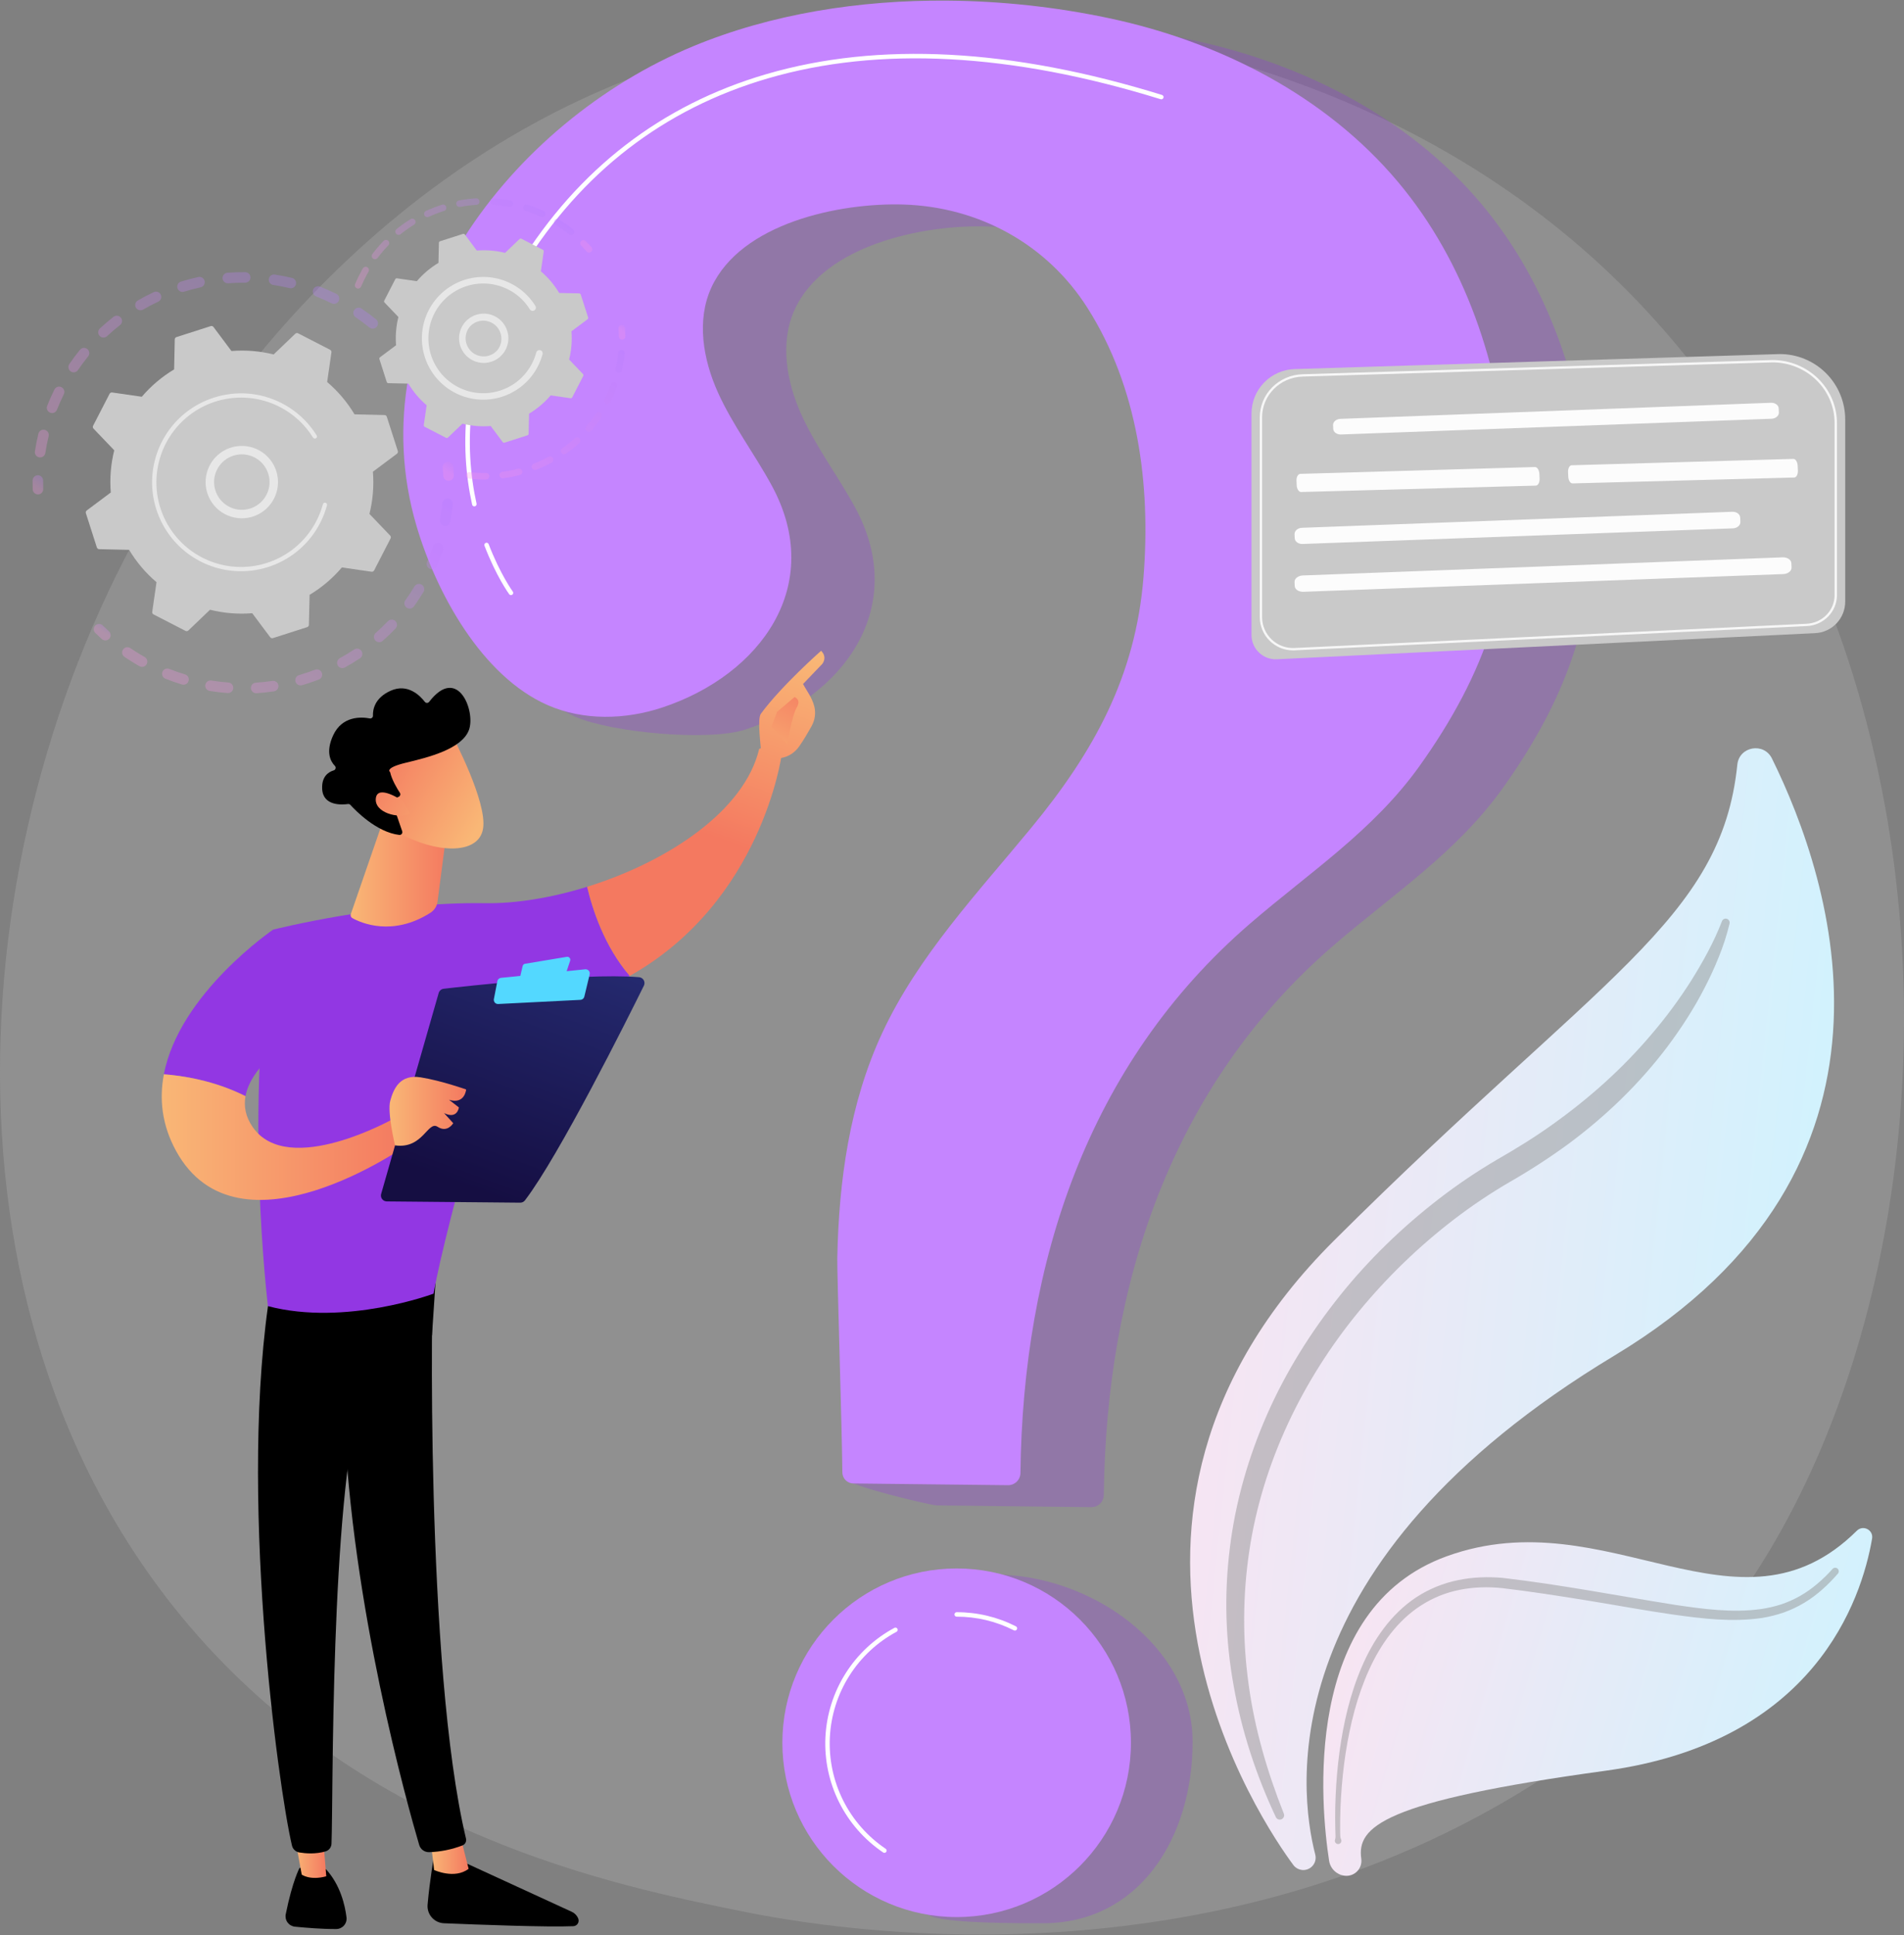
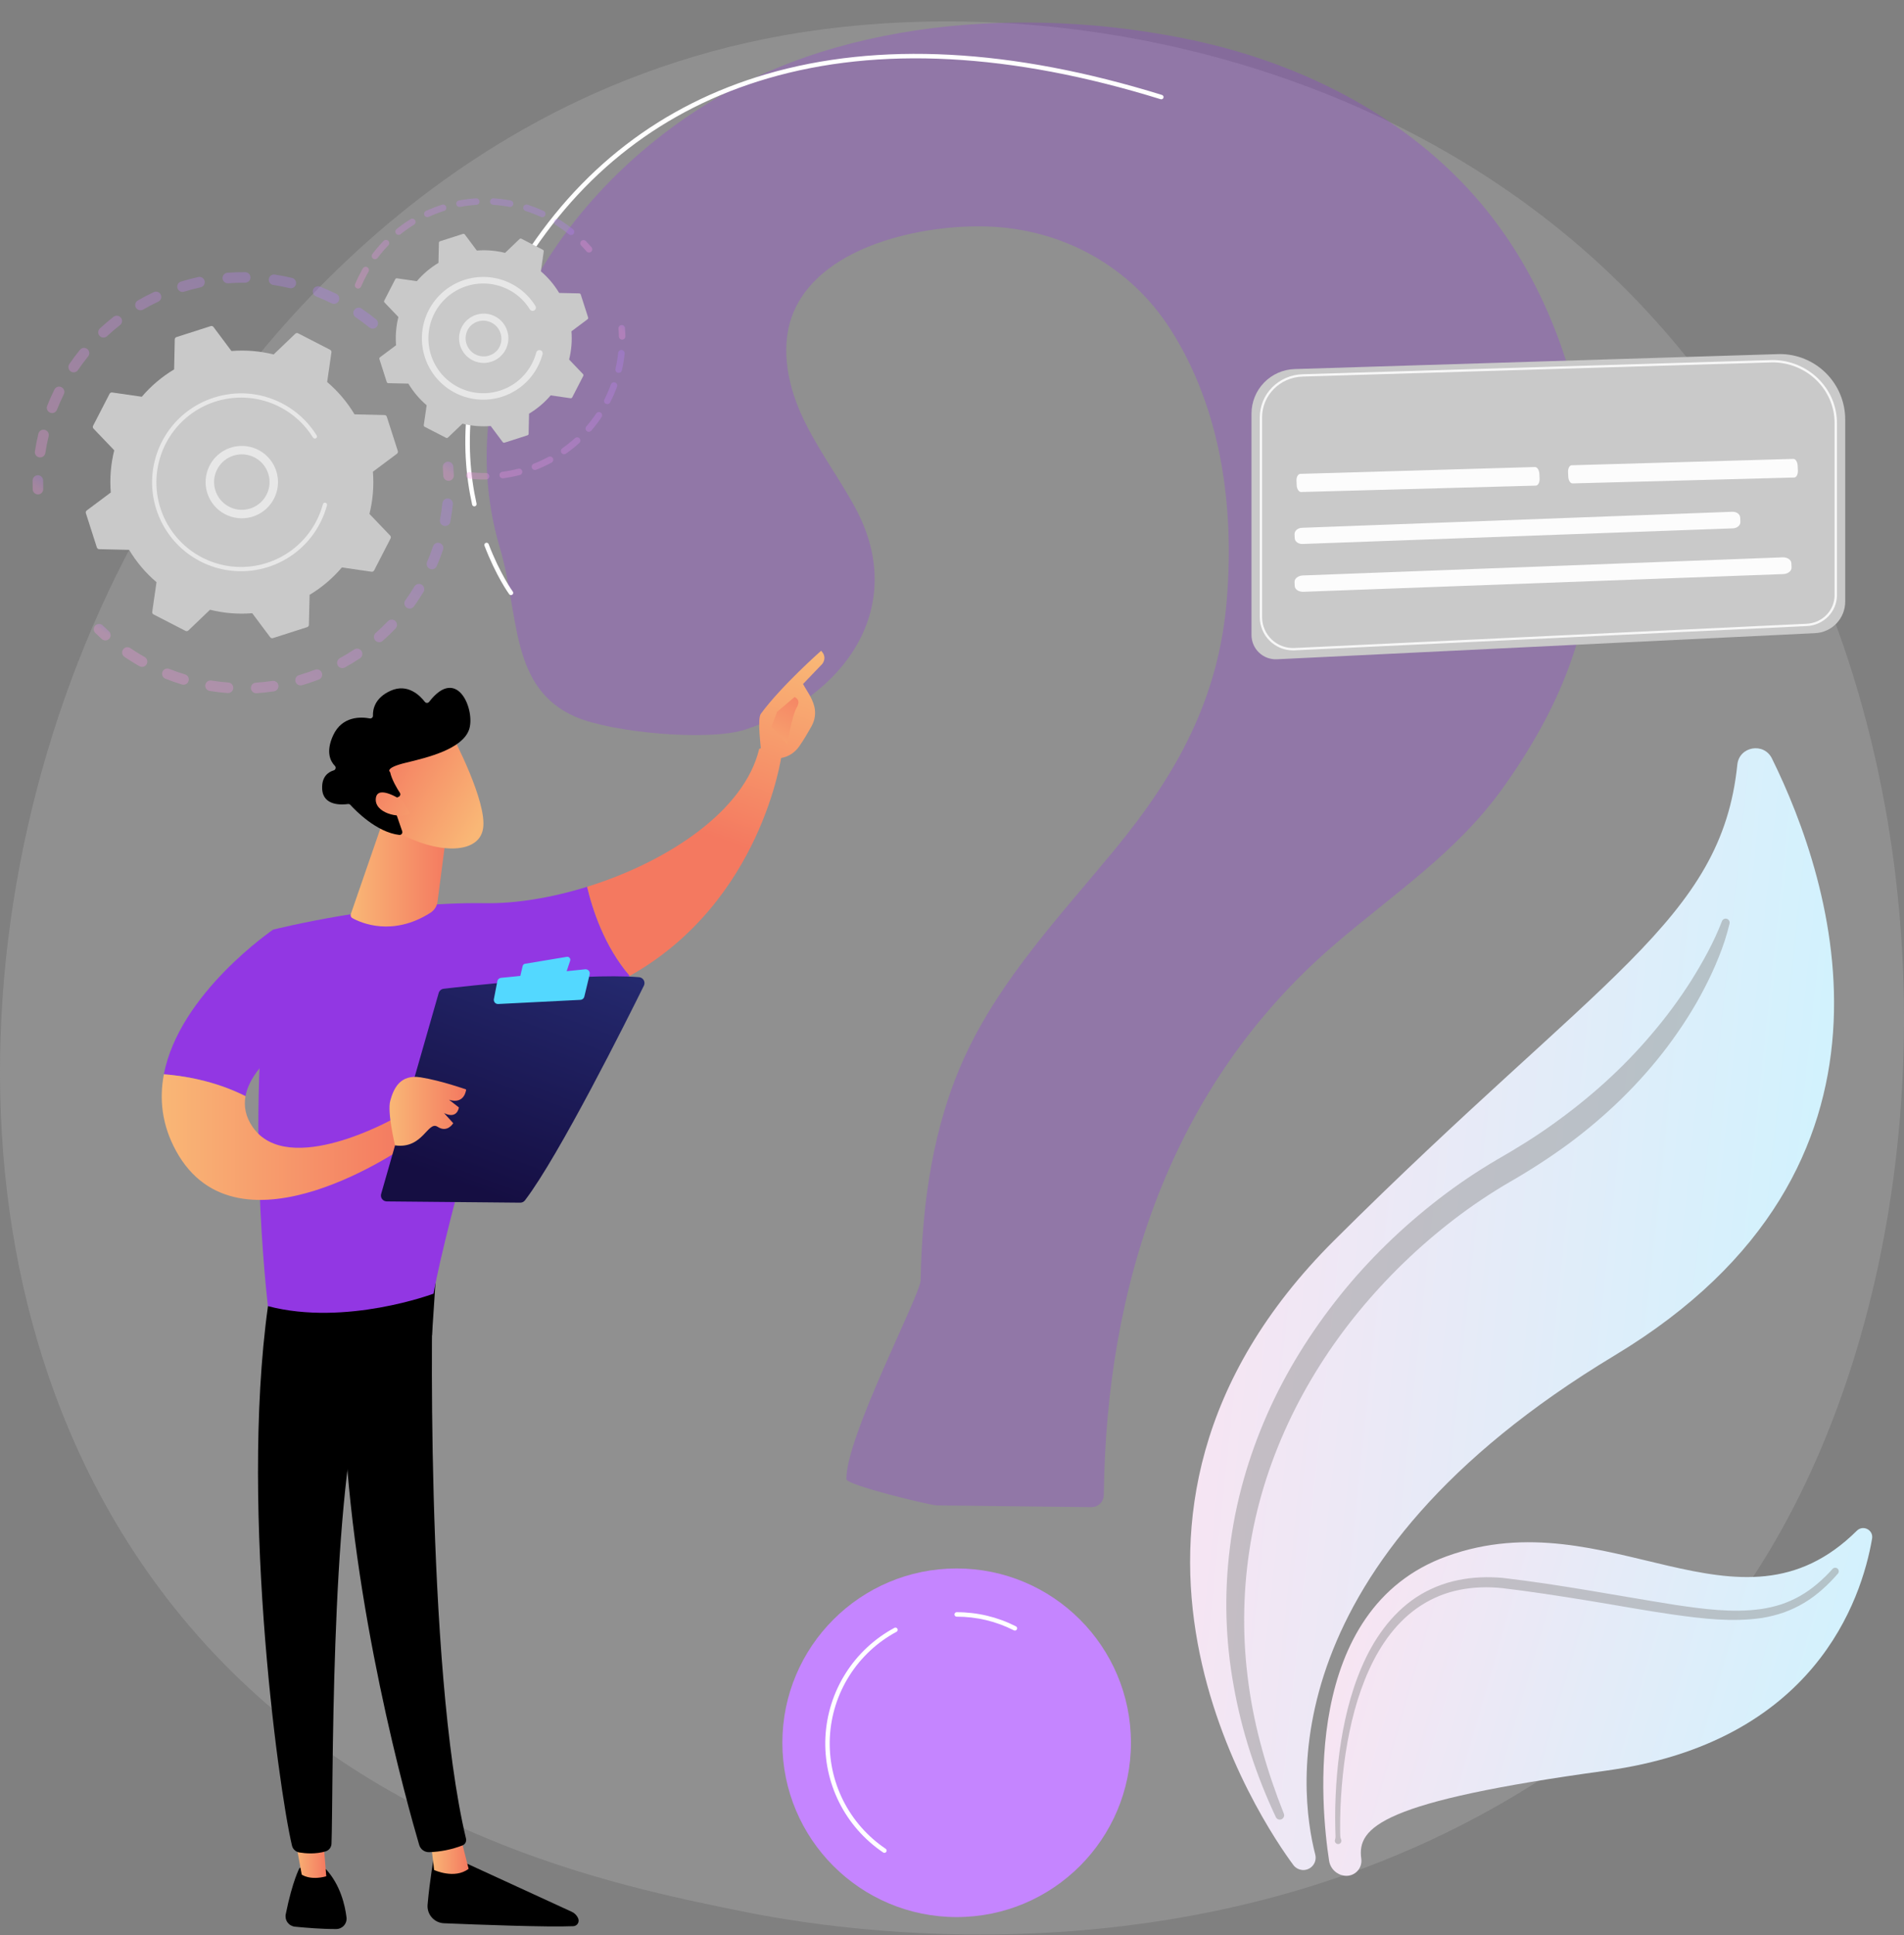
<svg xmlns="http://www.w3.org/2000/svg" width="312" height="317" viewBox="0 0 312 317" fill="none">
  <rect x="0" y="0" width="312" height="317" fill="#808080" stroke="none" />
  <g clip-path="url(#clip0_145_1206)">
    <path opacity="0.2" d="M275.835 272.83C269.429 279.573 263.367 283.923 258.578 287.359C202.278 327.747 135.66 315.974 121.505 313.099C100.602 308.853 60.186 300.647 30.964 266.293C-13.234 214.319 -6.351 132.436 27.935 78.387C34.207 68.505 67.336 13.625 134.669 4.824C175.421 -0.505 222.92 10.237 257.319 39.052C329.525 99.537 324.385 221.731 275.835 272.83Z" fill="#D2D2D2" />
    <path d="M213.291 306.325C213.023 306.289 212.766 306.201 212.533 306.064C212.301 305.928 212.098 305.746 211.936 305.53C207.184 299.126 172.63 249.018 218.616 203.215C262.27 159.734 282.058 150.806 284.689 125.259C284.996 122.276 289.03 121.559 290.357 124.249C300.277 144.354 315.73 191.255 264.589 222.045C208.174 256.007 212.796 293.234 215.525 303.814C215.609 304.136 215.612 304.473 215.535 304.797C215.457 305.12 215.301 305.42 215.08 305.669C214.859 305.918 214.58 306.108 214.268 306.224C213.956 306.339 213.62 306.377 213.291 306.332V306.325Z" fill="url(#paint0_linear_145_1206)" />
    <path d="M220.294 307.276C219.67 307.193 219.089 306.91 218.638 306.47C218.188 306.029 217.892 305.455 217.795 304.832C216.449 296.119 213.137 263.559 237.132 254.925C263.542 245.421 284.864 270.013 304.271 250.765C305.294 249.752 307.01 250.634 306.771 252.052C305.042 262.106 297.342 285.396 263.104 290.082C226.453 295.098 222.329 299.302 223.068 304.516C223.119 304.892 223.082 305.274 222.96 305.633C222.838 305.992 222.634 306.318 222.366 306.586C222.097 306.853 221.77 307.054 221.41 307.174C221.05 307.294 220.667 307.329 220.292 307.276H220.294Z" fill="url(#paint1_linear_145_1206)" />
    <path opacity="0.47" d="M283.413 151.307C282.967 153.162 282.381 154.98 281.659 156.746C280.956 158.507 280.163 160.232 279.282 161.911C277.548 165.288 275.467 168.482 273.189 171.525C268.602 177.596 263.053 182.929 256.936 187.451C253.872 189.683 250.689 191.747 247.399 193.632C244.258 195.461 241.235 197.487 238.348 199.695C232.561 204.126 227.3 209.206 222.671 214.835C213.435 226.066 206.88 239.621 204.721 254.052C203.634 261.285 203.593 268.637 204.599 275.882C205.579 283.151 207.651 290.268 210.383 297.13C210.446 297.301 210.441 297.49 210.369 297.657C210.297 297.825 210.164 297.958 209.997 298.031C209.83 298.103 209.641 298.109 209.47 298.048C209.298 297.986 209.157 297.861 209.075 297.698C205.88 290.916 203.492 283.707 202.171 276.262C200.8 268.788 200.583 261.148 201.528 253.608C202.446 246.057 204.577 238.659 207.644 231.696C210.712 224.734 214.787 218.223 219.535 212.287C224.284 206.351 229.789 201.026 235.811 196.38C238.829 194.054 241.99 191.921 245.275 189.992C248.498 188.143 251.558 186.263 254.522 184.124C260.439 179.9 265.906 175.021 270.61 169.454C272.985 166.684 275.16 163.746 277.117 160.665C279.048 157.58 280.852 154.326 282.15 150.962L282.168 150.917C282.225 150.761 282.341 150.633 282.491 150.559C282.64 150.486 282.812 150.472 282.972 150.521C283.131 150.571 283.265 150.679 283.347 150.824C283.429 150.97 283.452 151.141 283.411 151.303L283.413 151.307Z" fill="#8E8E8E" />
    <path opacity="0.47" d="M218.766 301.368C218.88 301.052 218.843 300.759 218.833 300.459L218.806 299.561L218.784 297.766C218.784 296.569 218.811 295.373 218.865 294.178C218.971 291.787 219.175 289.4 219.494 287.022C220.146 282.278 221.222 277.547 223.137 273.092C225.031 268.663 227.9 264.44 232.062 261.677C234.143 260.317 236.463 259.362 238.9 258.865C241.322 258.354 243.811 258.279 246.245 258.492C255.788 259.599 265.137 261.427 274.513 262.912C279.183 263.608 283.919 264.231 288.504 263.604C289.641 263.441 290.762 263.185 291.857 262.837C292.943 262.474 293.992 262.005 294.988 261.439C296.981 260.303 298.736 258.745 300.301 257.018L300.306 257.012C300.41 256.902 300.553 256.837 300.704 256.831C300.855 256.824 301.003 256.877 301.116 256.977C301.229 257.077 301.298 257.218 301.309 257.369C301.321 257.52 301.273 257.669 301.176 257.785C299.585 259.612 297.774 261.306 295.654 262.573C294.593 263.209 293.472 263.738 292.308 264.155C291.141 264.554 289.942 264.855 288.725 265.055C283.84 265.771 279 265.169 274.277 264.515C269.538 263.841 264.861 262.963 260.166 262.203C255.471 261.443 250.753 260.706 246.092 260.159C243.792 259.931 241.466 259.989 239.222 260.441C236.976 260.878 234.833 261.737 232.907 262.973C229.033 265.439 226.223 269.364 224.314 273.612C222.383 277.881 221.237 282.504 220.51 287.167C220.151 289.503 219.907 291.86 219.758 294.223C219.682 295.404 219.634 296.587 219.614 297.772L219.601 299.547L219.612 300.433C219.62 300.726 219.607 301.029 219.751 301.307C219.792 301.386 219.813 301.475 219.812 301.564C219.81 301.653 219.787 301.741 219.743 301.819C219.699 301.897 219.637 301.963 219.561 302.011C219.486 302.059 219.4 302.087 219.31 302.093C219.221 302.1 219.132 302.084 219.05 302.047C218.969 302.01 218.898 301.954 218.843 301.883C218.789 301.812 218.753 301.729 218.739 301.64C218.725 301.552 218.733 301.462 218.763 301.377L218.766 301.368Z" fill="#8E8E8E" />
    <path d="M168.917 3.693C154.543 3.58 140.044 5.858 127.216 11.181C97.356 23.569 72.013 56.347 81.931 89.827C85.153 100.704 83.46 112.703 94.296 117.428C100.159 119.986 116.127 121.508 122.198 119.493C138.33 114.136 148.941 99.475 140.166 83.217C137.355 78.012 133.718 73.255 131.291 67.86C128.864 62.464 127.758 56.059 130.232 50.684C135.091 40.136 151.223 36.783 161.685 37.099C174.035 37.472 185.225 43.58 191.87 54.056C200.152 67.118 202.251 82.995 201.038 98.151C199.741 114.369 192.902 126.754 182.653 139.195C173.828 149.906 164.111 160.189 158.245 172.766C152.861 184.313 151.102 197.106 150.861 209.739C150.815 212.187 138.637 235.26 138.689 242.309C138.697 243.305 152.501 246.604 153.497 246.615L178.83 246.899C179.365 246.906 179.881 246.699 180.265 246.326C180.648 245.952 180.868 245.442 180.875 244.907C181.26 210.611 191.812 177.915 218.518 154.882C228.237 146.502 238.702 139.677 246.259 129.099C257.03 114.021 262.343 99.184 260.809 80.575C259.408 63.581 253.811 46.577 242.733 33.391C230.824 19.219 213.395 10.37 195.281 6.55C186.61 4.726 177.778 3.769 168.917 3.693Z" fill="#9237E3" fill-opacity="0.28" />
-     <path d="M195.426 285.344C195.426 301.114 186.678 315.066 170.91 315.066C167.502 315.066 155.915 315.097 152.884 314.003C141.889 310.028 141.85 301.585 141.85 289.221C141.85 273.451 147.175 257.941 162.948 257.941C178.72 257.941 195.426 269.574 195.426 285.344Z" fill="#9237E3" fill-opacity="0.28" />
-     <path d="M155.259 0.1C140.885 -0.014 126.386 2.266 113.558 7.587C83.698 19.975 58.355 52.753 68.272 86.233C71.494 97.11 78.943 110.8 89.78 115.528C95.643 118.084 102.469 117.913 108.54 115.9C124.672 110.543 135.283 95.883 126.507 79.625C123.697 74.419 120.059 69.662 117.633 64.267C115.206 58.872 114.1 52.467 116.574 47.092C121.431 36.542 137.564 33.189 148.027 33.505C160.377 33.879 171.567 39.986 178.212 50.463C186.494 63.52 188.592 79.401 187.38 94.558C186.084 110.775 179.244 123.16 168.995 135.601C160.17 146.313 150.453 156.595 144.587 169.172C139.204 180.719 137.444 193.512 137.203 206.145C137.155 208.593 137.98 234.162 138.032 241.211C138.036 241.689 138.227 242.147 138.564 242.486C138.902 242.824 139.359 243.017 139.838 243.021L165.171 243.305C165.706 243.312 166.222 243.106 166.606 242.732C166.989 242.359 167.209 241.848 167.216 241.313C167.602 207.017 178.152 174.322 204.859 151.288C214.578 142.908 225.043 136.083 232.6 125.505C243.37 110.428 248.683 95.59 247.15 76.983C245.751 59.986 240.155 42.983 229.076 29.797C217.168 15.626 199.739 6.776 181.624 2.956C172.952 1.132 164.12 0.175 155.259 0.1Z" fill="#C585FF" />
    <path d="M156.763 314.056C172.536 314.056 185.322 301.271 185.322 285.5C185.322 269.73 172.536 256.945 156.763 256.945C140.99 256.945 128.203 269.73 128.203 285.5C128.203 301.271 140.99 314.056 156.763 314.056Z" fill="#C585FF" />
    <path d="M77.722 82.952C77.638 82.953 77.558 82.924 77.493 82.872C77.428 82.819 77.383 82.746 77.365 82.665C75.363 73.629 75.069 59.48 85.035 43.385C94.762 27.674 108.407 17.162 125.592 12.14C143.96 6.773 165.764 7.922 190.415 15.556C190.507 15.586 190.582 15.651 190.626 15.736C190.671 15.822 190.679 15.921 190.651 16.013C190.622 16.105 190.559 16.182 190.474 16.227C190.39 16.273 190.291 16.284 190.198 16.257C165.695 8.665 144.03 7.518 125.803 12.849C108.799 17.82 95.295 28.224 85.666 43.776C75.83 59.663 76.117 73.61 78.089 82.508C78.109 82.603 78.091 82.702 78.039 82.784C77.987 82.866 77.904 82.924 77.809 82.944C77.781 82.951 77.751 82.953 77.722 82.952Z" fill="white" />
    <path d="M83.733 97.491C83.675 97.491 83.618 97.477 83.567 97.451C83.515 97.425 83.471 97.386 83.437 97.34C83.35 97.226 81.292 94.378 79.378 89.371C79.354 89.283 79.364 89.189 79.405 89.109C79.446 89.028 79.516 88.965 79.601 88.933C79.686 88.9 79.779 88.9 79.864 88.933C79.949 88.965 80.018 89.028 80.059 89.109C81.939 94.026 84.005 96.879 84.025 96.908C84.066 96.962 84.09 97.027 84.095 97.095C84.101 97.162 84.088 97.23 84.057 97.29C84.026 97.351 83.98 97.401 83.922 97.437C83.864 97.472 83.798 97.491 83.73 97.491H83.733Z" fill="white" />
    <path d="M166.305 267.121C166.248 267.121 166.191 267.107 166.14 267.081C163.232 265.601 160.012 264.834 156.749 264.844C156.655 264.839 156.567 264.798 156.503 264.73C156.438 264.662 156.402 264.572 156.402 264.478C156.402 264.384 156.438 264.294 156.503 264.226C156.567 264.158 156.655 264.117 156.749 264.111C160.128 264.101 163.461 264.895 166.472 266.427C166.546 266.465 166.605 266.526 166.639 266.601C166.674 266.676 166.682 266.76 166.663 266.84C166.643 266.921 166.598 266.992 166.533 267.043C166.468 267.094 166.388 267.122 166.305 267.121Z" fill="white" />
    <path d="M144.922 303.533C144.849 303.533 144.777 303.511 144.717 303.47C141.644 301.396 139.159 298.565 137.502 295.249C135.845 291.934 135.073 288.247 135.26 284.545C135.447 280.843 136.586 277.253 138.569 274.121C140.551 270.989 143.309 268.422 146.575 266.668C146.66 266.628 146.757 266.622 146.846 266.651C146.936 266.68 147.011 266.743 147.055 266.826C147.1 266.909 147.111 267.005 147.086 267.096C147.061 267.187 147.003 267.265 146.922 267.314C143.766 269.006 141.101 271.486 139.185 274.511C137.268 277.537 136.167 281.006 135.986 284.583C135.806 288.159 136.552 291.722 138.154 294.925C139.755 298.128 142.158 300.863 145.127 302.865C145.192 302.91 145.241 302.973 145.267 303.047C145.293 303.121 145.295 303.201 145.272 303.276C145.249 303.351 145.202 303.417 145.139 303.463C145.076 303.51 145 303.535 144.922 303.536V303.533Z" fill="white" />
    <g opacity="0.3">
      <path d="M61.747 53.519C61.676 53.607 61.588 53.68 61.488 53.734C61.388 53.788 61.279 53.822 61.166 53.834C61.053 53.846 60.939 53.836 60.83 53.803C60.721 53.771 60.62 53.717 60.532 53.646C59.81 53.063 59.055 52.502 58.281 51.98C58.094 51.852 57.965 51.657 57.92 51.435C57.875 51.214 57.919 50.983 58.041 50.794L58.051 50.779C58.18 50.59 58.379 50.459 58.604 50.417C58.829 50.374 59.062 50.423 59.251 50.552C60.064 51.102 60.86 51.688 61.619 52.307C61.783 52.441 61.893 52.63 61.926 52.84C61.96 53.049 61.915 53.264 61.801 53.443C61.784 53.47 61.767 53.495 61.747 53.519ZM54.351 49.693C53.514 49.281 52.653 48.898 51.79 48.557C51.58 48.471 51.412 48.306 51.323 48.097C51.234 47.889 51.23 47.654 51.313 47.442C51.396 47.231 51.558 47.061 51.765 46.968C51.973 46.876 52.208 46.868 52.42 46.948C53.329 47.304 54.238 47.704 55.115 48.138C55.321 48.24 55.477 48.419 55.551 48.636C55.624 48.853 55.608 49.09 55.507 49.295C55.492 49.327 55.476 49.356 55.457 49.385C55.342 49.563 55.166 49.693 54.962 49.749C54.758 49.806 54.541 49.786 54.351 49.693ZM47.453 47.201C46.544 46.985 45.625 46.807 44.705 46.669C44.493 46.62 44.309 46.492 44.187 46.313C44.066 46.133 44.016 45.914 44.048 45.7C44.08 45.486 44.192 45.291 44.361 45.155C44.53 45.019 44.744 44.951 44.96 44.966C45.928 45.111 46.902 45.298 47.854 45.526C48.077 45.579 48.269 45.719 48.389 45.914C48.509 46.109 48.547 46.344 48.493 46.567C48.472 46.663 48.433 46.755 48.38 46.837C48.282 46.986 48.14 47.101 47.974 47.166C47.808 47.231 47.626 47.243 47.453 47.201ZM40.171 46.315C39.24 46.307 38.299 46.339 37.373 46.41C37.148 46.422 36.927 46.345 36.757 46.196C36.588 46.048 36.484 45.839 36.466 45.614C36.449 45.389 36.52 45.166 36.665 44.993C36.809 44.82 37.016 44.711 37.24 44.687C38.216 44.612 39.206 44.574 40.185 44.586C40.415 44.588 40.634 44.681 40.795 44.845C40.955 45.008 41.045 45.229 41.043 45.458C41.041 45.687 40.948 45.906 40.784 46.067C40.621 46.228 40.4 46.317 40.171 46.315ZM32.873 47.073C31.964 47.27 31.055 47.51 30.165 47.786C29.945 47.854 29.707 47.831 29.504 47.724C29.301 47.616 29.149 47.432 29.081 47.213C29.014 46.993 29.036 46.756 29.144 46.553C29.251 46.35 29.435 46.197 29.655 46.13C30.591 45.84 31.549 45.588 32.504 45.379C32.615 45.355 32.729 45.353 32.841 45.373C32.953 45.393 33.059 45.435 33.155 45.496C33.251 45.557 33.333 45.637 33.398 45.73C33.463 45.823 33.509 45.928 33.533 46.039C33.557 46.15 33.559 46.264 33.539 46.376C33.519 46.488 33.477 46.595 33.416 46.69C33.355 46.786 33.275 46.868 33.182 46.933C33.089 46.998 32.984 47.044 32.873 47.068V47.073ZM25.925 49.424C25.083 49.818 24.248 50.254 23.443 50.719C23.244 50.831 23.01 50.86 22.79 50.8C22.57 50.739 22.383 50.595 22.269 50.398C22.156 50.201 22.124 49.967 22.182 49.746C22.24 49.526 22.382 49.337 22.578 49.222C23.427 48.732 24.306 48.274 25.191 47.859C25.294 47.809 25.406 47.78 25.52 47.774C25.634 47.768 25.748 47.785 25.856 47.823C25.964 47.861 26.063 47.92 26.148 47.997C26.232 48.074 26.301 48.167 26.349 48.27C26.398 48.374 26.425 48.486 26.43 48.6C26.435 48.714 26.418 48.828 26.378 48.936C26.339 49.043 26.278 49.141 26.2 49.225C26.123 49.309 26.029 49.377 25.925 49.424ZM6.446 74.928C6.333 74.911 6.226 74.872 6.128 74.814C6.031 74.755 5.947 74.678 5.879 74.587C5.812 74.495 5.763 74.391 5.736 74.281C5.709 74.171 5.704 74.057 5.721 73.945C5.866 72.978 6.062 72.004 6.289 71.052C6.316 70.941 6.364 70.837 6.431 70.745C6.498 70.654 6.582 70.576 6.679 70.517C6.776 70.458 6.884 70.418 6.996 70.401C7.108 70.383 7.223 70.388 7.333 70.415C7.444 70.442 7.548 70.49 7.64 70.557C7.731 70.624 7.809 70.708 7.868 70.805C7.927 70.902 7.967 71.01 7.984 71.122C8.002 71.234 7.997 71.349 7.97 71.459C7.752 72.368 7.571 73.288 7.433 74.206C7.415 74.327 7.371 74.444 7.303 74.546C7.212 74.686 7.083 74.796 6.931 74.864C6.779 74.932 6.61 74.954 6.446 74.928ZM19.671 53.257C18.938 53.825 18.223 54.439 17.542 55.075C17.459 55.152 17.361 55.212 17.255 55.252C17.149 55.291 17.035 55.309 16.922 55.305C16.809 55.301 16.697 55.275 16.594 55.227C16.491 55.18 16.398 55.113 16.32 55.03C16.243 54.947 16.183 54.849 16.143 54.743C16.104 54.636 16.086 54.523 16.09 54.41C16.094 54.296 16.12 54.185 16.168 54.082C16.215 53.978 16.282 53.886 16.365 53.808C17.082 53.143 17.842 52.5 18.608 51.898C18.769 51.773 18.97 51.709 19.174 51.718C19.378 51.726 19.572 51.807 19.722 51.944C19.873 52.082 19.97 52.269 19.996 52.471C20.022 52.674 19.976 52.879 19.865 53.051C19.813 53.13 19.747 53.2 19.671 53.257ZM8.214 67.608C8.001 67.523 7.83 67.358 7.738 67.148C7.647 66.938 7.643 66.7 7.727 66.487C8.086 65.578 8.489 64.669 8.924 63.793C9.03 63.594 9.209 63.445 9.423 63.376C9.638 63.307 9.87 63.324 10.072 63.424C10.274 63.524 10.429 63.699 10.504 63.911C10.578 64.124 10.567 64.357 10.473 64.561C10.059 65.395 9.678 66.256 9.337 67.12C9.295 67.226 9.233 67.323 9.154 67.404C9.076 67.486 8.981 67.551 8.877 67.597C8.773 67.642 8.661 67.666 8.547 67.668C8.434 67.67 8.321 67.649 8.216 67.608H8.214ZM14.445 58.389C13.859 59.109 13.297 59.866 12.773 60.633C12.643 60.817 12.447 60.942 12.226 60.983C12.005 61.024 11.777 60.977 11.59 60.853C11.403 60.729 11.271 60.536 11.224 60.317C11.176 60.097 11.215 59.868 11.334 59.677L11.344 59.662C11.895 58.852 12.487 58.057 13.104 57.299C13.244 57.13 13.444 57.02 13.662 56.993C13.88 56.966 14.1 57.022 14.278 57.152C14.456 57.281 14.577 57.473 14.618 57.689C14.659 57.905 14.617 58.129 14.499 58.314C14.477 58.339 14.459 58.364 14.445 58.389Z" fill="url(#paint2_linear_145_1206)" />
      <path d="M6.947 80.602C7.043 80.454 7.091 80.28 7.086 80.104C7.071 79.659 7.067 79.206 7.07 78.758C7.075 78.642 7.057 78.526 7.016 78.418C6.976 78.309 6.914 78.209 6.834 78.125C6.754 78.041 6.658 77.974 6.551 77.927C6.445 77.881 6.33 77.857 6.214 77.856C6.098 77.854 5.983 77.877 5.876 77.921C5.769 77.966 5.671 78.031 5.59 78.114C5.509 78.197 5.445 78.295 5.402 78.403C5.36 78.511 5.339 78.626 5.342 78.742C5.342 79.214 5.342 79.689 5.358 80.159C5.364 80.343 5.428 80.521 5.542 80.666C5.655 80.811 5.813 80.916 5.99 80.965C6.168 81.015 6.357 81.006 6.529 80.941C6.701 80.875 6.848 80.757 6.948 80.602H6.947Z" fill="url(#paint3_linear_145_1206)" />
    </g>
    <g opacity="0.3">
      <path d="M17.988 104.52C18.1 104.348 18.146 104.142 18.12 103.938C18.093 103.735 17.995 103.547 17.843 103.41C17.512 103.111 17.181 102.8 16.862 102.486C16.783 102.4 16.687 102.332 16.58 102.284C16.473 102.236 16.358 102.211 16.241 102.209C16.124 102.207 16.008 102.229 15.9 102.274C15.791 102.318 15.693 102.384 15.611 102.467C15.529 102.551 15.465 102.65 15.423 102.759C15.38 102.868 15.36 102.984 15.364 103.101C15.367 103.218 15.395 103.333 15.444 103.439C15.494 103.545 15.564 103.639 15.651 103.717C15.992 104.048 16.333 104.376 16.683 104.691C16.853 104.844 17.077 104.924 17.306 104.912C17.535 104.901 17.75 104.799 17.904 104.629C17.934 104.595 17.962 104.559 17.988 104.52Z" fill="url(#paint4_linear_145_1206)" />
      <path d="M67.826 99.344C67.76 99.436 67.676 99.514 67.58 99.573C67.483 99.633 67.376 99.673 67.264 99.691C67.152 99.709 67.037 99.705 66.927 99.679C66.817 99.653 66.713 99.605 66.621 99.538C66.529 99.472 66.451 99.388 66.391 99.292C66.331 99.195 66.291 99.088 66.273 98.976C66.255 98.864 66.259 98.75 66.285 98.639C66.312 98.529 66.359 98.425 66.426 98.333C66.957 97.596 67.466 96.824 67.943 96.033C68.069 95.852 68.258 95.725 68.473 95.679C68.689 95.633 68.913 95.671 69.102 95.785C69.29 95.899 69.428 96.08 69.487 96.292C69.546 96.504 69.522 96.731 69.42 96.925C69.213 97.269 69.002 97.607 68.785 97.941C68.48 98.416 68.156 98.888 67.826 99.344ZM70.439 93.189C70.335 93.144 70.24 93.079 70.161 92.998C70.081 92.916 70.019 92.82 69.977 92.715C69.934 92.609 69.913 92.497 69.915 92.383C69.916 92.269 69.94 92.157 69.985 92.053C70.347 91.211 70.679 90.349 70.969 89.48C71.046 89.269 71.203 89.096 71.405 88.999C71.608 88.901 71.841 88.886 72.054 88.957C72.268 89.029 72.445 89.18 72.548 89.38C72.652 89.58 72.673 89.812 72.608 90.028C72.302 90.936 71.955 91.852 71.572 92.737C71.553 92.782 71.53 92.826 71.503 92.867C71.392 93.037 71.225 93.162 71.031 93.221C70.837 93.279 70.628 93.268 70.442 93.189H70.439ZM64.812 102.965C64.149 103.66 63.449 104.336 62.723 104.974C62.639 105.052 62.539 105.112 62.431 105.151C62.323 105.19 62.209 105.207 62.094 105.201C61.979 105.195 61.867 105.166 61.763 105.116C61.66 105.066 61.567 104.996 61.491 104.91C61.415 104.824 61.357 104.724 61.32 104.615C61.283 104.506 61.268 104.391 61.276 104.276C61.284 104.162 61.315 104.05 61.367 103.947C61.419 103.845 61.491 103.754 61.578 103.679C62.26 103.073 62.932 102.43 63.563 101.771C63.711 101.614 63.913 101.518 64.128 101.502C64.344 101.486 64.557 101.552 64.727 101.686C64.896 101.82 65.009 102.012 65.044 102.226C65.078 102.439 65.031 102.657 64.912 102.838C64.884 102.883 64.852 102.926 64.815 102.965H64.812ZM72.786 86.154C72.561 86.112 72.362 85.982 72.233 85.793C72.103 85.604 72.055 85.371 72.097 85.146C72.266 84.246 72.398 83.328 72.49 82.42C72.516 82.194 72.63 81.988 72.807 81.846C72.984 81.704 73.21 81.638 73.436 81.661C73.662 81.684 73.869 81.794 74.014 81.969C74.159 82.144 74.229 82.368 74.21 82.595C74.113 83.552 73.973 84.518 73.796 85.465C73.775 85.576 73.732 85.683 73.67 85.778C73.608 85.873 73.528 85.955 73.434 86.019C73.34 86.083 73.235 86.128 73.124 86.151C73.013 86.174 72.898 86.175 72.786 86.154ZM58.994 107.841C58.199 108.373 57.359 108.878 56.514 109.343C56.313 109.453 56.076 109.479 55.856 109.415C55.636 109.351 55.45 109.202 55.34 109.001C55.229 108.8 55.203 108.564 55.267 108.344C55.331 108.123 55.48 107.938 55.681 107.827C56.484 107.387 57.272 106.907 58.036 106.402C58.202 106.292 58.4 106.243 58.598 106.262C58.795 106.282 58.98 106.368 59.121 106.508C59.263 106.648 59.352 106.832 59.373 107.029C59.394 107.227 59.347 107.426 59.239 107.592C59.176 107.691 59.092 107.776 58.994 107.841ZM52.244 111.327C51.344 111.668 50.419 111.982 49.495 112.251C49.275 112.315 49.039 112.289 48.838 112.179C48.637 112.068 48.488 111.883 48.424 111.663C48.36 111.442 48.386 111.206 48.496 111.005C48.607 110.804 48.792 110.655 49.013 110.591C49.891 110.336 50.769 110.041 51.626 109.713C51.839 109.633 52.075 109.641 52.283 109.735C52.491 109.829 52.653 110.001 52.734 110.213C52.816 110.426 52.81 110.662 52.719 110.871C52.627 111.079 52.457 111.243 52.245 111.327H52.244ZM44.891 113.258C43.938 113.399 42.968 113.501 42.008 113.561C41.783 113.569 41.565 113.489 41.398 113.339C41.231 113.188 41.13 112.978 41.115 112.754C41.1 112.53 41.173 112.309 41.319 112.138C41.464 111.966 41.671 111.858 41.894 111.837C42.803 111.779 43.728 111.681 44.635 111.547C44.861 111.513 45.093 111.571 45.277 111.707C45.462 111.843 45.584 112.047 45.618 112.274C45.652 112.501 45.595 112.732 45.459 112.917C45.322 113.101 45.118 113.224 44.891 113.258ZM37.297 113.537C36.336 113.466 35.366 113.353 34.416 113.196C34.298 113.185 34.184 113.15 34.081 113.093C33.977 113.036 33.886 112.959 33.814 112.865C33.742 112.772 33.689 112.665 33.66 112.55C33.631 112.436 33.625 112.317 33.644 112.2C33.662 112.083 33.705 111.972 33.768 111.872C33.831 111.772 33.915 111.687 34.012 111.62C34.11 111.554 34.221 111.509 34.337 111.487C34.453 111.465 34.572 111.467 34.687 111.493C35.591 111.637 36.505 111.744 37.424 111.811C37.653 111.828 37.865 111.935 38.015 112.108C38.165 112.282 38.24 112.508 38.223 112.736C38.206 112.965 38.099 113.178 37.925 113.327C37.752 113.477 37.526 113.552 37.297 113.535V113.537ZM29.822 112.14C28.903 111.861 27.983 111.537 27.087 111.179C26.878 111.091 26.712 110.925 26.625 110.716C26.537 110.507 26.535 110.272 26.619 110.061C26.704 109.851 26.867 109.682 27.075 109.591C27.282 109.5 27.517 109.494 27.729 109.574C28.579 109.915 29.453 110.222 30.326 110.483C30.435 110.516 30.536 110.57 30.624 110.642C30.711 110.715 30.784 110.803 30.837 110.903C30.891 111.004 30.924 111.113 30.935 111.226C30.946 111.339 30.934 111.453 30.901 111.562C30.877 111.639 30.843 111.713 30.799 111.781C30.697 111.938 30.546 112.057 30.37 112.12C30.195 112.184 30.003 112.189 29.824 112.134L29.822 112.14ZM22.852 109.135C22.235 108.786 21.622 108.413 21.029 108.027C20.814 107.889 20.602 107.747 20.391 107.604C20.296 107.54 20.215 107.459 20.152 107.364C20.089 107.269 20.046 107.163 20.025 107.051C20.003 106.939 20.005 106.824 20.029 106.713C20.052 106.602 20.098 106.496 20.163 106.403C20.293 106.214 20.492 106.084 20.717 106.041C20.942 105.998 21.175 106.047 21.364 106.176C21.564 106.312 21.766 106.447 21.971 106.58C22.539 106.946 23.117 107.3 23.704 107.632C23.904 107.745 24.05 107.933 24.111 108.153C24.172 108.374 24.143 108.61 24.03 108.81C24.021 108.826 24.012 108.841 24.002 108.855C23.882 109.039 23.696 109.171 23.483 109.223C23.269 109.275 23.044 109.243 22.852 109.135Z" fill="url(#paint5_linear_145_1206)" />
      <path d="M74.225 78.37C74.322 78.222 74.37 78.047 74.363 77.87C74.346 77.402 74.319 76.926 74.282 76.454C74.276 76.339 74.247 76.227 74.197 76.123C74.146 76.019 74.076 75.927 73.989 75.851C73.902 75.775 73.801 75.717 73.692 75.681C73.583 75.644 73.467 75.63 73.352 75.639C73.237 75.648 73.125 75.68 73.023 75.733C72.921 75.786 72.83 75.859 72.756 75.947C72.682 76.035 72.626 76.138 72.593 76.248C72.559 76.358 72.547 76.474 72.559 76.588C72.594 77.036 72.621 77.488 72.636 77.932C72.643 78.116 72.708 78.293 72.822 78.438C72.936 78.582 73.093 78.686 73.271 78.735C73.448 78.784 73.636 78.775 73.808 78.71C73.981 78.644 74.127 78.525 74.227 78.37H74.225Z" fill="url(#paint6_linear_145_1206)" />
    </g>
    <path d="M63.385 68.271C63.359 68.191 63.309 68.121 63.241 68.071C63.174 68.02 63.093 67.992 63.009 67.99L58.093 67.876C56.897 65.879 55.383 64.091 53.61 62.581L54.312 57.72C54.324 57.636 54.31 57.552 54.271 57.477C54.232 57.402 54.171 57.341 54.097 57.303L48.854 54.605C48.779 54.566 48.694 54.552 48.611 54.564C48.527 54.576 48.45 54.614 48.389 54.672L44.84 58.068C42.581 57.504 40.246 57.312 37.925 57.501L34.981 53.564C34.93 53.496 34.86 53.447 34.78 53.421C34.699 53.396 34.613 53.396 34.533 53.422L28.918 55.221C28.838 55.246 28.767 55.296 28.717 55.364C28.667 55.431 28.639 55.513 28.637 55.597L28.533 60.514C26.536 61.711 24.747 63.225 23.236 64.996L18.374 64.295C18.291 64.283 18.206 64.297 18.131 64.336C18.057 64.374 17.996 64.435 17.957 64.51L15.255 69.754C15.216 69.829 15.202 69.913 15.215 69.997C15.227 70.08 15.265 70.157 15.323 70.217L18.72 73.767C18.155 76.025 17.963 78.361 18.152 80.681L14.214 83.625C14.147 83.675 14.097 83.745 14.072 83.825C14.046 83.905 14.046 83.991 14.072 84.071L15.872 89.686C15.897 89.766 15.947 89.836 16.014 89.886C16.081 89.936 16.163 89.965 16.247 89.966L21.162 90.08C22.358 92.077 23.872 93.866 25.645 95.375L24.944 100.238C24.932 100.321 24.946 100.406 24.985 100.481C25.023 100.555 25.084 100.616 25.159 100.655L30.402 103.352C30.477 103.391 30.562 103.405 30.645 103.393C30.728 103.381 30.805 103.343 30.866 103.285L34.416 99.889C36.675 100.453 39.011 100.645 41.331 100.457L44.276 104.393C44.326 104.46 44.396 104.51 44.476 104.536C44.556 104.562 44.642 104.562 44.722 104.536L50.337 102.737C50.418 102.711 50.488 102.661 50.538 102.594C50.589 102.526 50.617 102.445 50.618 102.361L50.732 97.446C52.729 96.249 54.516 94.733 56.024 92.959L60.888 93.661C60.971 93.673 61.056 93.658 61.13 93.62C61.205 93.582 61.266 93.521 61.305 93.447L64.003 88.204C64.041 88.129 64.055 88.044 64.043 87.96C64.031 87.877 63.994 87.8 63.936 87.739L60.539 84.191C61.103 81.932 61.294 79.597 61.107 77.277L65.044 74.333C65.112 74.282 65.162 74.212 65.188 74.132C65.213 74.052 65.213 73.966 65.188 73.886L63.385 68.271Z" fill="#C9C9C9" />
    <path opacity="0.56" d="M44.074 82.898C43.059 84.05 41.638 84.764 40.107 84.889C38.577 85.015 37.058 84.542 35.869 83.571C34.68 82.599 33.915 81.205 33.733 79.681C33.551 78.156 33.968 76.621 34.895 75.397C35.823 74.174 37.188 73.358 38.705 73.12C40.222 72.883 41.772 73.243 43.029 74.124C44.286 75.006 45.152 76.34 45.445 77.847C45.738 79.354 45.435 80.916 44.6 82.204C44.442 82.448 44.266 82.68 44.074 82.898ZM35.092 79.263C35.158 80.312 35.587 81.305 36.304 82.074C37.021 82.842 37.982 83.338 39.024 83.478C40.066 83.617 41.124 83.391 42.017 82.838C42.911 82.285 43.586 81.439 43.926 80.445C44.266 79.451 44.251 78.369 43.883 77.385C43.515 76.4 42.818 75.574 41.909 75.046C41 74.518 39.936 74.322 38.898 74.49C37.861 74.658 36.914 75.181 36.218 75.969C36.07 76.138 35.933 76.318 35.811 76.507C35.279 77.323 35.027 78.291 35.092 79.263Z" fill="white" />
    <path opacity="0.56" d="M51.707 86.97C51.98 86.551 52.231 86.119 52.459 85.675C52.532 85.534 52.602 85.392 52.669 85.249C53.004 84.546 53.282 83.816 53.5 83.068C53.5 83.058 53.5 83.048 53.509 83.038L53.534 82.951C53.55 82.895 53.565 82.838 53.581 82.782C53.6 82.712 53.597 82.637 53.571 82.568C53.544 82.5 53.497 82.442 53.435 82.403C53.405 82.383 53.372 82.368 53.336 82.359C53.292 82.346 53.247 82.342 53.201 82.348C53.156 82.354 53.112 82.368 53.073 82.391C53.033 82.414 52.999 82.444 52.971 82.481C52.944 82.517 52.924 82.558 52.913 82.603C52.174 85.344 50.612 87.793 48.439 89.621C46.266 91.449 43.585 92.567 40.757 92.825C38.131 93.071 35.49 92.558 33.146 91.349C32.722 91.13 32.31 90.891 31.91 90.632C28.934 88.685 26.819 85.671 26 82.211C25.182 78.751 25.722 75.109 27.51 72.035C29.298 68.962 32.198 66.691 35.611 65.692C39.024 64.693 42.69 65.042 45.853 66.666C48.086 67.813 49.966 69.545 51.291 71.677C51.318 71.72 51.355 71.757 51.397 71.784C51.462 71.833 51.543 71.857 51.624 71.852C51.706 71.847 51.783 71.812 51.841 71.755C51.899 71.698 51.935 71.622 51.942 71.541C51.949 71.46 51.927 71.379 51.879 71.312C50.752 69.499 49.239 67.957 47.448 66.794C47.035 66.526 46.608 66.278 46.167 66.051C39.021 62.373 30.215 65.197 26.538 72.339C24.888 75.546 24.486 79.251 25.41 82.737C26.333 86.223 28.515 89.243 31.536 91.213C31.953 91.484 32.385 91.735 32.833 91.967C36.041 93.616 39.746 94.018 43.233 93.095C46.719 92.172 49.74 89.989 51.711 86.969L51.707 86.97Z" fill="white" />
    <g opacity="0.3">
      <path d="M96.968 41.13C97.031 41.034 97.061 40.919 97.053 40.804C97.045 40.689 97 40.58 96.925 40.493C96.631 40.152 96.32 39.811 96.006 39.483C95.907 39.384 95.773 39.328 95.633 39.326C95.493 39.325 95.358 39.379 95.257 39.476C95.156 39.573 95.097 39.706 95.094 39.847C95.09 39.987 95.142 40.123 95.238 40.225C95.539 40.536 95.834 40.86 96.115 41.188C96.207 41.295 96.339 41.361 96.48 41.372C96.621 41.383 96.76 41.337 96.868 41.245C96.907 41.212 96.94 41.173 96.968 41.13Z" fill="url(#paint7_linear_145_1206)" />
      <path d="M93.989 38.313C93.945 38.368 93.891 38.413 93.829 38.447C93.768 38.48 93.7 38.501 93.63 38.509C93.561 38.516 93.49 38.51 93.423 38.49C93.356 38.471 93.293 38.438 93.238 38.394C92.655 37.925 92.048 37.486 91.421 37.08C91.29 36.994 91.156 36.91 91.022 36.826C90.902 36.751 90.816 36.632 90.784 36.494C90.752 36.356 90.776 36.212 90.85 36.091C90.928 35.975 91.047 35.892 91.184 35.86C91.32 35.828 91.464 35.85 91.585 35.92C91.726 36.007 91.865 36.095 92.002 36.184C92.659 36.611 93.294 37.071 93.904 37.562C94.007 37.645 94.076 37.763 94.097 37.894C94.118 38.024 94.09 38.158 94.018 38.269L93.989 38.313ZM88.64 35.54C87.819 35.161 86.975 34.832 86.114 34.556C86.047 34.534 85.985 34.5 85.931 34.454C85.877 34.409 85.833 34.353 85.801 34.291C85.768 34.228 85.749 34.16 85.743 34.09C85.737 34.019 85.745 33.949 85.766 33.882C85.787 33.814 85.822 33.752 85.867 33.698C85.913 33.645 85.969 33.6 86.031 33.568C86.094 33.535 86.162 33.516 86.232 33.51C86.302 33.504 86.373 33.512 86.44 33.533C87.343 33.823 88.227 34.168 89.087 34.566C89.151 34.595 89.208 34.637 89.256 34.689C89.303 34.74 89.34 34.801 89.364 34.866C89.388 34.932 89.399 35.002 89.396 35.072C89.394 35.142 89.377 35.211 89.347 35.275C89.337 35.298 89.325 35.321 89.31 35.342C89.241 35.45 89.135 35.53 89.012 35.566C88.889 35.603 88.757 35.594 88.64 35.54ZM83.487 33.89C82.597 33.724 81.698 33.612 80.795 33.556C80.656 33.544 80.527 33.479 80.436 33.373C80.344 33.268 80.298 33.13 80.307 32.991C80.315 32.852 80.378 32.721 80.482 32.628C80.586 32.534 80.722 32.485 80.861 32.491C81.808 32.549 82.751 32.666 83.683 32.84C83.822 32.867 83.946 32.947 84.026 33.064C84.106 33.181 84.136 33.324 84.11 33.464C84.084 33.603 84.003 33.726 83.887 33.806C83.77 33.886 83.626 33.916 83.487 33.89ZM78.085 33.556C77.183 33.612 76.284 33.724 75.396 33.89C75.257 33.916 75.113 33.886 74.996 33.806C74.879 33.726 74.799 33.603 74.772 33.464C74.746 33.325 74.776 33.181 74.856 33.064C74.936 32.947 75.059 32.867 75.198 32.84C76.13 32.667 77.073 32.55 78.019 32.491C78.159 32.485 78.295 32.534 78.398 32.628C78.502 32.721 78.565 32.852 78.574 32.991C78.582 33.13 78.536 33.268 78.445 33.373C78.353 33.479 78.224 33.544 78.085 33.556ZM72.766 34.551C71.904 34.825 71.06 35.151 70.238 35.528C70.11 35.583 69.966 35.585 69.836 35.535C69.707 35.485 69.601 35.386 69.543 35.26C69.485 35.133 69.479 34.989 69.525 34.858C69.572 34.727 69.668 34.619 69.793 34.558C70.654 34.163 71.539 33.822 72.442 33.536C72.509 33.514 72.58 33.507 72.65 33.513C72.72 33.519 72.789 33.538 72.851 33.571C72.914 33.603 72.969 33.648 73.014 33.702C73.06 33.755 73.094 33.818 73.115 33.885C73.137 33.952 73.144 34.023 73.138 34.093C73.132 34.163 73.112 34.231 73.08 34.294C73.048 34.356 73.003 34.412 72.949 34.457C72.895 34.502 72.833 34.537 72.766 34.558V34.551ZM67.849 36.807C67.081 37.281 66.343 37.803 65.639 38.369C65.528 38.452 65.389 38.489 65.251 38.472C65.114 38.455 64.988 38.385 64.901 38.277C64.814 38.169 64.772 38.032 64.785 37.893C64.798 37.755 64.864 37.627 64.969 37.537C65.708 36.943 66.483 36.396 67.289 35.898C67.392 35.835 67.514 35.809 67.634 35.824C67.754 35.839 67.865 35.894 67.95 35.981C68.034 36.067 68.087 36.18 68.099 36.3C68.111 36.421 68.082 36.542 68.016 36.643C67.974 36.71 67.917 36.766 67.849 36.807ZM63.636 40.194C63.007 40.844 62.419 41.532 61.875 42.253C61.79 42.366 61.663 42.441 61.523 42.461C61.382 42.48 61.24 42.444 61.127 42.358C61.014 42.273 60.939 42.146 60.919 42.006C60.9 41.866 60.937 41.724 61.022 41.61C61.593 40.854 62.21 40.133 62.869 39.452C62.961 39.357 63.086 39.299 63.218 39.29C63.351 39.281 63.482 39.322 63.586 39.405C63.69 39.488 63.759 39.606 63.78 39.738C63.802 39.869 63.773 40.003 63.7 40.114C63.682 40.143 63.66 40.17 63.636 40.194ZM58.473 47.225C58.408 47.198 58.349 47.158 58.3 47.108C58.251 47.058 58.212 46.999 58.186 46.934C58.159 46.869 58.146 46.799 58.146 46.729C58.147 46.659 58.161 46.59 58.189 46.525C58.51 45.769 58.872 45.03 59.272 44.311C59.333 44.198 59.394 44.093 59.456 43.985C59.49 43.922 59.536 43.867 59.592 43.822C59.648 43.778 59.712 43.745 59.781 43.725C59.85 43.706 59.922 43.7 59.993 43.709C60.064 43.718 60.132 43.741 60.194 43.777C60.256 43.813 60.31 43.861 60.353 43.918C60.396 43.975 60.427 44.04 60.444 44.109C60.461 44.179 60.465 44.251 60.454 44.321C60.443 44.392 60.418 44.46 60.38 44.52C60.322 44.621 60.266 44.724 60.206 44.828C59.824 45.515 59.479 46.222 59.172 46.945C59.145 47.01 59.106 47.069 59.056 47.118C59.006 47.168 58.947 47.207 58.882 47.233C58.817 47.26 58.747 47.273 58.677 47.272C58.606 47.272 58.537 47.257 58.473 47.229V47.225Z" fill="url(#paint8_linear_145_1206)" />
    </g>
    <g opacity="0.3">
      <path d="M98.581 68.33C98.062 69.104 97.498 69.847 96.891 70.555C96.798 70.662 96.667 70.728 96.526 70.739C96.385 70.75 96.245 70.704 96.137 70.612C96.03 70.519 95.964 70.388 95.953 70.247C95.942 70.106 95.988 69.966 96.081 69.859C96.66 69.184 97.199 68.476 97.693 67.737C97.771 67.62 97.893 67.539 98.031 67.511C98.168 67.484 98.312 67.511 98.429 67.589C98.547 67.666 98.629 67.787 98.658 67.924C98.687 68.062 98.661 68.206 98.584 68.324L98.581 68.33ZM99.274 66.151C99.212 66.119 99.156 66.076 99.11 66.023C99.065 65.969 99.03 65.908 99.008 65.841C98.987 65.775 98.978 65.704 98.984 65.635C98.989 65.565 99.008 65.497 99.04 65.434C99.442 64.641 99.796 63.824 100.101 62.988C100.123 62.92 100.159 62.857 100.206 62.803C100.253 62.749 100.311 62.705 100.375 62.674C100.439 62.643 100.509 62.625 100.581 62.621C100.652 62.617 100.723 62.628 100.791 62.653C100.858 62.677 100.92 62.715 100.972 62.763C101.024 62.812 101.066 62.871 101.096 62.936C101.125 63.001 101.141 63.072 101.142 63.143C101.144 63.215 101.131 63.286 101.104 63.352C100.785 64.229 100.413 65.085 99.992 65.917C99.983 65.934 99.973 65.951 99.962 65.967C99.891 66.077 99.78 66.157 99.653 66.191C99.526 66.225 99.391 66.21 99.274 66.151ZM94.94 72.559C94.25 73.187 93.522 73.771 92.761 74.31C92.704 74.352 92.639 74.383 92.57 74.4C92.501 74.417 92.429 74.42 92.359 74.409C92.288 74.397 92.221 74.372 92.161 74.335C92.1 74.297 92.048 74.248 92.007 74.19C91.966 74.132 91.937 74.066 91.921 73.996C91.906 73.927 91.905 73.855 91.918 73.785C91.93 73.715 91.957 73.649 91.996 73.589C92.035 73.529 92.085 73.478 92.144 73.439C92.87 72.924 93.564 72.366 94.223 71.769C94.319 71.685 94.442 71.638 94.57 71.636C94.698 71.635 94.822 71.68 94.92 71.763C95.018 71.845 95.082 71.96 95.103 72.086C95.123 72.212 95.097 72.342 95.03 72.45C95.005 72.49 94.975 72.527 94.94 72.559ZM101.257 61.072C101.12 61.039 101 60.954 100.925 60.834C100.85 60.714 100.826 60.569 100.858 60.431C101.057 59.564 101.203 58.686 101.296 57.801C101.311 57.661 101.382 57.532 101.492 57.443C101.602 57.354 101.743 57.312 101.884 57.327C102.025 57.342 102.154 57.413 102.243 57.523C102.332 57.633 102.373 57.774 102.358 57.915C102.263 58.843 102.111 59.764 101.904 60.673C101.89 60.734 101.865 60.792 101.831 60.844C101.771 60.937 101.683 61.008 101.58 61.049C101.478 61.089 101.365 61.097 101.257 61.072ZM90.388 75.782C89.567 76.224 88.72 76.616 87.852 76.957C87.787 76.983 87.717 76.996 87.647 76.994C87.577 76.993 87.508 76.978 87.444 76.95C87.379 76.921 87.321 76.881 87.272 76.83C87.224 76.78 87.186 76.72 87.16 76.655C87.134 76.589 87.122 76.52 87.123 76.45C87.125 76.379 87.14 76.31 87.168 76.246C87.196 76.182 87.237 76.124 87.287 76.075C87.338 76.026 87.397 75.988 87.463 75.963C88.29 75.638 89.098 75.264 89.88 74.843C89.985 74.786 90.105 74.766 90.222 74.786C90.339 74.806 90.446 74.864 90.526 74.951C90.607 75.038 90.656 75.15 90.666 75.268C90.675 75.386 90.646 75.504 90.581 75.603C90.532 75.678 90.466 75.739 90.388 75.782ZM85.193 77.818C84.29 78.051 83.374 78.23 82.449 78.353C82.309 78.372 82.167 78.334 82.055 78.248C81.942 78.162 81.869 78.034 81.85 77.894C81.832 77.754 81.87 77.612 81.956 77.499C82.042 77.387 82.169 77.313 82.31 77.295C83.19 77.177 84.063 77.006 84.923 76.784C84.99 76.766 85.061 76.762 85.131 76.772C85.2 76.782 85.267 76.805 85.327 76.841C85.388 76.877 85.441 76.924 85.483 76.98C85.525 77.036 85.555 77.1 85.573 77.168C85.59 77.236 85.594 77.307 85.584 77.376C85.575 77.446 85.551 77.513 85.515 77.573C85.48 77.633 85.432 77.686 85.376 77.728C85.32 77.77 85.256 77.801 85.188 77.818H85.193ZM79.66 78.553C78.728 78.564 77.795 78.517 76.868 78.414C76.796 78.409 76.727 78.389 76.663 78.357C76.599 78.324 76.542 78.279 76.496 78.224C76.45 78.169 76.415 78.105 76.394 78.037C76.373 77.968 76.367 77.896 76.374 77.824C76.382 77.753 76.404 77.684 76.439 77.621C76.474 77.558 76.521 77.503 76.578 77.459C76.634 77.415 76.699 77.383 76.769 77.365C76.838 77.347 76.911 77.342 76.982 77.353C77.866 77.452 78.755 77.496 79.645 77.486C79.715 77.485 79.784 77.498 79.85 77.524C79.915 77.55 79.974 77.588 80.024 77.637C80.074 77.686 80.114 77.745 80.142 77.809C80.17 77.873 80.184 77.943 80.185 78.013C80.187 78.118 80.157 78.221 80.099 78.309C80.052 78.383 79.987 78.444 79.91 78.487C79.834 78.529 79.748 78.553 79.66 78.555V78.553Z" fill="url(#paint9_linear_145_1206)" />
      <path d="M102.393 55.395C102.45 55.305 102.48 55.2 102.479 55.094C102.47 54.639 102.448 54.185 102.413 53.731C102.4 53.591 102.332 53.463 102.225 53.373C102.118 53.283 101.98 53.239 101.84 53.25C101.701 53.261 101.571 53.326 101.479 53.431C101.387 53.537 101.34 53.674 101.349 53.813C101.382 54.241 101.403 54.678 101.411 55.114C101.413 55.228 101.452 55.339 101.522 55.429C101.592 55.52 101.688 55.586 101.798 55.617C101.908 55.648 102.025 55.644 102.132 55.604C102.239 55.564 102.33 55.49 102.393 55.395Z" fill="url(#paint10_linear_145_1206)" />
    </g>
    <path d="M95.166 48.251C95.149 48.197 95.115 48.151 95.07 48.117C95.025 48.083 94.971 48.065 94.915 48.064L91.626 47.991C90.826 46.655 89.814 45.459 88.629 44.448L89.098 41.194C89.106 41.139 89.097 41.082 89.071 41.032C89.046 40.982 89.005 40.941 88.955 40.916L85.448 39.11C85.398 39.084 85.341 39.075 85.286 39.083C85.23 39.091 85.178 39.116 85.138 39.155L82.763 41.427C81.251 41.049 79.688 40.92 78.135 41.045L76.166 38.411C76.132 38.366 76.085 38.333 76.031 38.316C75.977 38.298 75.919 38.298 75.866 38.316L72.109 39.52C72.055 39.537 72.008 39.57 71.974 39.615C71.94 39.66 71.922 39.715 71.92 39.771L71.849 43.065C70.512 43.866 69.315 44.879 68.304 46.065L65.051 45.596C64.995 45.587 64.938 45.597 64.888 45.622C64.838 45.648 64.797 45.689 64.771 45.739L62.966 49.247C62.94 49.297 62.931 49.354 62.939 49.409C62.947 49.465 62.972 49.517 63.011 49.557L65.282 51.932C64.904 53.443 64.776 55.006 64.902 56.559L62.266 58.528C62.221 58.562 62.188 58.609 62.171 58.663C62.154 58.717 62.154 58.774 62.171 58.828L63.375 62.586C63.393 62.639 63.426 62.686 63.471 62.719C63.517 62.753 63.571 62.772 63.627 62.773L66.916 62.844C67.717 64.181 68.73 65.378 69.915 66.388L69.442 69.639C69.434 69.695 69.444 69.752 69.469 69.802C69.495 69.852 69.536 69.892 69.586 69.918L73.094 71.723C73.144 71.749 73.201 71.759 73.257 71.751C73.312 71.743 73.364 71.718 73.405 71.679L75.781 69.407C77.292 69.785 78.855 69.914 80.408 69.789L82.377 72.423C82.411 72.468 82.458 72.501 82.512 72.518C82.565 72.535 82.623 72.535 82.676 72.518L86.434 71.314C86.488 71.297 86.535 71.263 86.569 71.218C86.602 71.173 86.621 71.119 86.623 71.062L86.694 67.768C88.031 66.968 89.228 65.955 90.239 64.77L93.492 65.239C93.548 65.246 93.605 65.237 93.654 65.211C93.704 65.185 93.745 65.144 93.771 65.094L95.577 61.587C95.602 61.537 95.612 61.48 95.604 61.424C95.596 61.368 95.57 61.317 95.531 61.276L93.259 58.901C93.637 57.39 93.766 55.827 93.641 54.275L96.276 52.305C96.321 52.271 96.354 52.224 96.371 52.171C96.388 52.117 96.388 52.06 96.371 52.006L95.166 48.251Z" fill="#C9C9C9" />
    <path opacity="0.56" d="M82.298 58.088C81.606 58.872 80.638 59.358 79.595 59.444C78.553 59.529 77.518 59.207 76.709 58.546C75.899 57.884 75.377 56.934 75.253 55.896C75.129 54.858 75.413 53.812 76.044 52.978C76.675 52.145 77.605 51.588 78.638 51.426C79.671 51.264 80.727 51.508 81.584 52.108C82.44 52.708 83.031 53.616 83.231 54.642C83.432 55.669 83.227 56.733 82.659 57.611C82.55 57.778 82.429 57.938 82.298 58.088ZM77.299 57.646C77.89 58.167 78.664 58.431 79.45 58.382C80.236 58.333 80.971 57.973 81.492 57.383C81.979 56.788 82.217 56.027 82.155 55.261C82.093 54.495 81.736 53.783 81.16 53.274C80.584 52.765 79.832 52.499 79.064 52.533C78.296 52.567 77.571 52.897 77.041 53.454C76.945 53.563 76.857 53.679 76.778 53.801C76.391 54.399 76.231 55.116 76.328 55.821C76.424 56.526 76.771 57.174 77.304 57.646H77.299Z" fill="white" />
    <path opacity="0.56" d="M87.615 60.92C88.175 60.059 88.601 59.118 88.877 58.129L88.901 58.04C88.922 57.972 88.93 57.9 88.922 57.828C88.915 57.757 88.894 57.687 88.859 57.624C88.824 57.561 88.777 57.506 88.721 57.461C88.664 57.417 88.599 57.384 88.53 57.366C88.46 57.347 88.388 57.343 88.317 57.353C88.245 57.363 88.177 57.387 88.115 57.424C88.054 57.461 88 57.51 87.958 57.569C87.916 57.627 87.886 57.693 87.87 57.763C87.704 58.38 87.472 58.978 87.178 59.547C87.163 59.577 87.145 59.608 87.13 59.64C86.437 60.959 85.424 62.083 84.184 62.909C83.509 63.357 82.777 63.713 82.007 63.967H81.988L81.93 63.987C80.806 64.35 79.622 64.486 78.445 64.389C77.269 64.291 76.123 63.962 75.074 63.419C74.801 63.278 74.536 63.123 74.279 62.955C72.349 61.697 70.976 59.745 70.443 57.503C69.911 55.262 70.26 52.901 71.419 50.91C72.577 48.918 74.457 47.447 76.669 46.801C78.88 46.155 81.256 46.383 83.305 47.438C83.578 47.576 83.843 47.727 84.1 47.893C85.202 48.61 86.133 49.561 86.826 50.678C86.868 50.745 86.923 50.801 86.989 50.844C87.09 50.91 87.212 50.941 87.333 50.929C87.454 50.917 87.567 50.864 87.654 50.779C87.741 50.694 87.796 50.582 87.811 50.461C87.825 50.341 87.797 50.219 87.733 50.116C86.956 48.865 85.913 47.8 84.678 46.998C84.392 46.812 84.097 46.641 83.794 46.486C81.502 45.305 78.844 45.05 76.37 45.772C73.895 46.495 71.792 48.141 70.496 50.369C69.2 52.597 68.809 55.238 69.405 57.746C70 60.254 71.537 62.438 73.696 63.846C73.984 64.032 74.282 64.205 74.591 64.365C76.804 65.5 79.359 65.776 81.764 65.14C84.168 64.504 86.253 63.001 87.615 60.92Z" fill="white" />
    <path d="M297.445 103.723L209.241 108.003C208.704 108.028 208.168 107.944 207.664 107.756C207.161 107.569 206.701 107.281 206.312 106.91C205.923 106.54 205.613 106.094 205.401 105.601C205.189 105.107 205.079 104.576 205.078 104.039V67.757C205.078 65.86 205.817 64.038 207.138 62.676C208.458 61.314 210.257 60.52 212.153 60.461L291.649 58.002C294.492 58.002 297.218 59.131 299.228 61.141C301.238 63.151 302.367 65.876 302.367 68.719V98.557C302.367 99.886 301.856 101.163 300.94 102.125C300.023 103.087 298.772 103.659 297.445 103.723Z" fill="#C9C9C9" />
    <path opacity="0.85" d="M211.879 106.547C210.434 106.545 209.049 105.97 208.028 104.947C207.007 103.925 206.434 102.54 206.434 101.095V68.392C206.434 64.538 209.524 61.426 213.469 61.306L290.438 58.982C296.272 58.982 301.013 63.611 301.013 69.3V97.493C301.013 100.206 298.84 102.434 296.065 102.565L212.144 106.54C212.056 106.545 211.967 106.547 211.879 106.547ZM290.444 59.367L213.477 61.69C209.739 61.804 206.812 64.747 206.812 68.392V101.093C206.812 101.779 206.951 102.458 207.222 103.088C207.492 103.719 207.887 104.288 208.384 104.762C208.88 105.235 209.468 105.603 210.111 105.843C210.754 106.083 211.439 106.19 212.124 106.157L296.043 102.182C298.614 102.06 300.627 100 300.627 97.492V69.3C300.63 63.825 296.066 59.367 290.444 59.367Z" fill="white" />
-     <path opacity="0.94" d="M290.188 65.982L219.658 68.618C218.965 68.644 218.419 69.103 218.442 69.64L218.469 70.259C218.492 70.792 219.062 71.201 219.749 71.176L290.281 68.601C290.974 68.575 291.52 68.116 291.498 67.579L291.468 66.897C291.445 66.364 290.873 65.956 290.188 65.982Z" fill="white" />
    <path opacity="0.94" d="M283.876 83.839L213.345 86.464C212.653 86.49 212.108 86.965 212.132 87.522L212.16 88.163C212.183 88.716 212.754 89.139 213.44 89.114L283.974 86.555C284.667 86.53 285.212 86.055 285.188 85.498L285.158 84.789C285.134 84.235 284.561 83.81 283.876 83.839Z" fill="white" />
    <path opacity="0.94" d="M292.114 91.304L213.488 94.272C212.717 94.3 212.108 94.783 212.132 95.346L212.159 95.994C212.183 96.551 212.818 96.977 213.582 96.948L292.211 94.047C292.984 94.019 293.594 93.536 293.574 92.974L293.544 92.258C293.515 91.701 292.885 91.275 292.114 91.304Z" fill="white" />
    <path opacity="0.94" d="M251.518 76.508L213.076 77.628C212.699 77.639 212.417 78.157 212.448 78.782L212.483 79.503C212.513 80.121 212.84 80.612 213.213 80.602L251.659 79.555C252.036 79.545 252.319 79.027 252.288 78.401L252.248 77.606C252.216 76.987 251.892 76.497 251.518 76.508Z" fill="white" />
    <path opacity="0.94" d="M293.874 75.178L257.54 76.219C257.183 76.23 256.917 76.746 256.948 77.372L256.984 78.093C257.015 78.712 257.325 79.202 257.677 79.193L294.021 78.227C294.377 78.216 294.643 77.7 294.613 77.074L294.573 76.278C294.538 75.659 294.228 75.168 293.874 75.178Z" fill="white" />
    <path d="M71.15 303.838C71.15 303.838 70.423 307.953 70.067 312.027C70.035 312.405 70.08 312.785 70.199 313.145C70.318 313.505 70.509 313.837 70.76 314.121C71.011 314.406 71.317 314.636 71.659 314.799C72.001 314.961 72.373 315.053 72.752 315.068C78.178 315.295 89.785 315.734 93.949 315.547C94.095 315.541 94.237 315.5 94.363 315.427C94.489 315.355 94.596 315.253 94.675 315.131C94.754 315.008 94.802 314.869 94.815 314.724C94.829 314.579 94.807 314.433 94.752 314.298C94.558 313.81 94.184 313.416 93.707 313.196L74.536 304.387L71.15 303.838Z" fill="black" />
    <path d="M70.555 301.422L71.139 306.345C71.139 306.345 74.497 307.908 76.79 306.148L75.4 300.662L70.555 301.422Z" fill="url(#paint11_linear_145_1206)" />
    <path d="M70.993 208.879C70.741 210.165 69.639 273.027 76.36 301.197C76.415 301.419 76.388 301.653 76.285 301.858C76.182 302.062 76.01 302.222 75.799 302.31C74.05 302.986 72.199 303.362 70.325 303.422C69.96 303.434 69.602 303.324 69.306 303.11C69.011 302.896 68.794 302.59 68.692 302.24C66.771 295.704 57.566 262.962 56.366 231.674C55.024 196.719 56.366 230.484 56.366 230.484L57.152 208.877L70.993 208.879Z" fill="black" />
    <path d="M49.096 305.986C49.096 305.986 47.938 308.064 46.824 313.585C46.776 313.82 46.778 314.061 46.829 314.295C46.881 314.529 46.981 314.749 47.123 314.942C47.265 315.134 47.445 315.295 47.653 315.414C47.861 315.532 48.092 315.606 48.33 315.63C50.121 315.806 52.874 316.033 55.089 316.017C55.33 316.017 55.567 315.966 55.787 315.867C56.006 315.768 56.202 315.624 56.362 315.444C56.521 315.265 56.641 315.053 56.713 314.824C56.785 314.594 56.808 314.352 56.78 314.113C56.535 312.098 55.773 308.792 53.417 306.215L49.096 305.986Z" fill="black" />
    <path d="M48.08 299.654L49.443 307.098C49.443 307.098 50.793 308.102 53.463 307.374L52.812 299.365L48.08 299.654Z" fill="url(#paint12_linear_145_1206)" />
    <path d="M44.393 210.808C38.897 243.974 45.586 292.781 47.842 302.334C47.908 302.621 48.057 302.882 48.271 303.084C48.485 303.286 48.755 303.42 49.045 303.47C50.051 303.637 51.709 303.773 53.344 303.298C53.619 303.217 53.861 303.051 54.037 302.824C54.212 302.597 54.312 302.321 54.321 302.034C54.623 294.31 54.079 246.898 59.206 228.161C59.466 227.212 60.046 226.382 60.848 225.812L70.788 218.747L71.551 207.326L44.393 210.808Z" fill="black" />
    <path d="M79.416 147.963C62.944 147.692 44.767 152.289 44.767 152.289C39.858 180.934 43.908 213.973 43.908 213.973C56.661 217.317 71.046 211.928 71.046 211.928C73.166 199.956 83.055 166.261 83.055 166.261C91.102 165.261 97.733 162.94 103.193 159.87C99.028 155.044 97.059 148.902 96.212 145.271C90.39 147.081 84.498 148.047 79.416 147.963Z" fill="#9237E3" />
    <path d="M128.072 123.707C126.455 121.753 124.406 122.678 124.406 122.678C121.982 132.915 109.272 141.216 96.215 145.273C97.067 148.908 99.031 155.041 103.196 159.872C124.868 147.688 128.072 123.707 128.072 123.707Z" fill="url(#paint13_linear_145_1206)" />
    <path d="M127.679 124.203C127.848 124.742 125.887 125.566 124.733 123.359C124.694 122.304 124.052 117.786 124.682 116.926C128.039 112.348 134.55 106.611 134.55 106.611C135.649 107.697 134.744 108.763 134.744 108.763L131.586 112.057C132.246 113.25 133.051 114.258 133.43 115.701C133.706 116.803 133.548 117.97 132.988 118.958C132.433 119.956 131.678 121.255 130.962 122.27C129.609 124.189 127.679 124.203 127.679 124.203Z" fill="url(#paint14_linear_145_1206)" />
    <path d="M130.207 114.186L127.329 116.625L126.42 119.054L128.986 121.9C128.986 121.9 129.848 117.081 130.49 116.038C131.132 114.995 130.802 114.491 130.207 114.186Z" fill="url(#paint15_linear_145_1206)" />
    <path d="M51.088 168.232L44.77 152.285C44.77 152.285 29.385 162.735 26.854 175.989C29.761 176.204 35.051 176.959 40.229 179.574C41.37 173.32 51.088 168.232 51.088 168.232Z" fill="#9237E3" />
    <path d="M64.534 183.241C64.534 183.241 47.26 193.001 41.431 184.667C40.221 182.937 39.931 181.217 40.23 179.577C35.052 176.964 29.761 176.207 26.854 175.992C26.092 179.988 26.495 184.237 28.843 188.531C39.053 207.205 66.82 187.499 66.82 187.499L64.534 183.241Z" fill="url(#paint16_linear_145_1206)" />
    <path d="M62.457 195.589L71.886 162.67C71.938 162.488 72.043 162.325 72.187 162.202C72.332 162.079 72.51 162.001 72.698 161.98C74.402 161.78 79.355 161.221 85.071 160.737C91.954 160.156 99.953 159.683 104.724 160.085C104.881 160.098 105.032 160.148 105.165 160.233C105.298 160.317 105.408 160.433 105.485 160.569C105.563 160.706 105.606 160.86 105.611 161.017C105.616 161.174 105.582 161.33 105.512 161.471C102.795 166.966 91.622 189.317 86.026 196.639C85.935 196.759 85.818 196.856 85.683 196.922C85.548 196.988 85.399 197.022 85.249 197.021L63.375 196.817C63.227 196.816 63.08 196.78 62.948 196.713C62.816 196.646 62.7 196.55 62.612 196.431C62.523 196.312 62.463 196.174 62.436 196.028C62.409 195.882 62.416 195.732 62.457 195.589Z" fill="url(#paint17_linear_145_1206)" />
    <path d="M86.047 157.883L92.882 156.747C92.966 156.733 93.051 156.741 93.13 156.77C93.21 156.799 93.28 156.847 93.335 156.912C93.39 156.976 93.428 157.053 93.444 157.135C93.46 157.218 93.455 157.304 93.429 157.384L92.747 159.429C92.718 159.516 92.665 159.594 92.594 159.652C92.523 159.711 92.438 159.749 92.346 159.761L85.769 160.639C85.69 160.65 85.61 160.641 85.535 160.614C85.461 160.587 85.394 160.542 85.341 160.483C85.287 160.424 85.249 160.353 85.229 160.277C85.209 160.2 85.208 160.119 85.226 160.042L85.645 158.252C85.668 158.157 85.718 158.072 85.79 158.006C85.861 157.94 85.951 157.897 86.047 157.883Z" fill="url(#paint18_linear_145_1206)" />
    <path d="M80.93 163.67L81.498 160.738C81.526 160.595 81.599 160.464 81.707 160.366C81.814 160.267 81.95 160.206 82.096 160.191L95.899 158.79C96.007 158.78 96.115 158.795 96.216 158.835C96.316 158.875 96.406 158.939 96.477 159.02C96.548 159.101 96.599 159.198 96.625 159.303C96.651 159.408 96.652 159.517 96.627 159.623L95.749 163.277C95.715 163.419 95.635 163.546 95.523 163.639C95.41 163.733 95.271 163.788 95.124 163.796L81.633 164.477C81.53 164.482 81.427 164.464 81.332 164.424C81.238 164.383 81.153 164.322 81.085 164.244C81.018 164.166 80.969 164.074 80.942 163.975C80.915 163.875 80.911 163.771 80.93 163.67Z" fill="url(#paint19_linear_145_1206)" />
    <path d="M64.736 187.636C64.736 187.636 63.422 182.236 63.952 180.321C64.481 178.406 65.508 175.942 68.93 176.49C72.352 177.037 76.387 178.477 76.387 178.477C76.387 178.477 76.182 180.976 73.582 180.168L75.195 181.417C75.195 181.417 74.968 183.415 72.769 182.348L74.268 184.002C74.268 184.002 73.324 185.643 71.709 184.591C70.093 183.538 69.316 188.285 64.736 187.636Z" fill="url(#paint20_linear_145_1206)" />
    <path d="M62.726 134.592L57.486 149.746C57.443 149.868 57.445 150 57.49 150.12C57.536 150.241 57.622 150.341 57.735 150.404C59.164 151.199 64.311 153.471 70.514 149.544C70.834 149.344 71.106 149.076 71.311 148.758C71.515 148.441 71.647 148.083 71.698 147.709L73.405 134.592H62.726Z" fill="url(#paint21_linear_145_1206)" />
    <path d="M74.137 120.561C74.137 120.561 79.892 131.392 79.154 135.768C78.417 140.145 71.284 139.829 65.055 136.276L60.703 124.577L74.137 120.561Z" fill="url(#paint22_linear_145_1206)" />
    <path d="M65.33 130.531C65.39 130.505 65.443 130.467 65.486 130.418C65.529 130.369 65.561 130.312 65.579 130.25C65.598 130.187 65.603 130.122 65.594 130.057C65.584 129.993 65.561 129.932 65.525 129.877C65.064 129.173 64.2 127.736 63.924 126.479C63.924 126.479 62.889 125.815 66.557 124.939C70.225 124.062 75.695 122.697 76.845 119.576C77.966 116.532 75.02 108.879 70.322 114.977C70.28 115.031 70.227 115.075 70.165 115.105C70.104 115.136 70.036 115.151 69.968 115.151C69.9 115.151 69.832 115.136 69.771 115.105C69.709 115.075 69.656 115.031 69.614 114.977C68.844 113.975 66.818 111.894 64.007 113.16C61.376 114.34 61.079 116.267 61.115 117.239C61.118 117.305 61.106 117.372 61.079 117.433C61.053 117.494 61.013 117.549 60.962 117.593C60.911 117.636 60.852 117.668 60.787 117.685C60.723 117.703 60.655 117.705 60.59 117.693C59.259 117.439 56.067 117.22 54.578 120.495C53.35 123.192 54.147 124.719 54.874 125.466C54.928 125.52 54.967 125.588 54.987 125.662C55.007 125.737 55.007 125.815 54.988 125.889C54.969 125.964 54.931 126.032 54.877 126.087C54.824 126.143 54.757 126.183 54.683 126.205C53.81 126.472 52.681 127.214 52.793 129.262C52.95 132.093 56.116 131.843 57.017 131.714C57.089 131.703 57.163 131.71 57.233 131.735C57.302 131.759 57.364 131.8 57.413 131.855C58.187 132.71 61.669 136.341 65.438 136.779C65.513 136.785 65.588 136.773 65.658 136.743C65.727 136.714 65.787 136.667 65.834 136.608C65.881 136.549 65.912 136.479 65.925 136.405C65.939 136.331 65.933 136.255 65.909 136.183L64.279 131.442C64.243 131.336 64.247 131.22 64.292 131.117C64.337 131.015 64.419 130.932 64.521 130.887L65.33 130.531Z" fill="black" />
    <path d="M65.985 131.203C65.985 131.203 61.887 128.392 61.588 130.759C61.289 133.126 65.278 134.188 67.254 133.305L65.985 131.203Z" fill="url(#paint23_linear_145_1206)" />
  </g>
  <defs>
    <linearGradient id="paint0_linear_145_1206" x1="195.018" y1="122.578" x2="318.58" y2="135.635" gradientUnits="userSpaceOnUse">
      <stop stop-color="#FBE3F1" />
      <stop offset="1" stop-color="#CCF4FF" />
    </linearGradient>
    <linearGradient id="paint1_linear_145_1206" x1="216.842" y1="250.328" x2="315.055" y2="278.865" gradientUnits="userSpaceOnUse">
      <stop stop-color="#FBE3F1" />
      <stop offset="1" stop-color="#CCF4FF" />
    </linearGradient>
    <linearGradient id="paint2_linear_145_1206" x1="45.732" y1="40.689" x2="19.117" y2="82.095" gradientUnits="userSpaceOnUse">
      <stop stop-color="#B37CFF" />
      <stop offset="1" stop-color="#F895E7" />
    </linearGradient>
    <linearGradient id="paint3_linear_145_1206" x1="6.91" y1="77.094" x2="5.355" y2="79.512" gradientUnits="userSpaceOnUse">
      <stop stop-color="#B37CFF" />
      <stop offset="1" stop-color="#F895E7" />
    </linearGradient>
    <linearGradient id="paint4_linear_145_1206" x1="17.321" y1="101.523" x2="16.255" y2="103.182" gradientUnits="userSpaceOnUse">
      <stop stop-color="#B37CFF" />
      <stop offset="1" stop-color="#F895E7" />
    </linearGradient>
    <linearGradient id="paint5_linear_145_1206" x1="62.323" y1="73.024" x2="34.909" y2="115.674" gradientUnits="userSpaceOnUse">
      <stop stop-color="#B37CFF" />
      <stop offset="1" stop-color="#F895E7" />
    </linearGradient>
    <linearGradient id="paint6_linear_145_1206" x1="74.046" y1="74.551" x2="72.512" y2="76.938" gradientUnits="userSpaceOnUse">
      <stop stop-color="#B37CFF" />
      <stop offset="1" stop-color="#F895E7" />
    </linearGradient>
    <linearGradient id="paint7_linear_145_1206" x1="96.055" y1="38.226" x2="95.296" y2="39.407" gradientUnits="userSpaceOnUse">
      <stop stop-color="#B37CFF" />
      <stop offset="1" stop-color="#F895E7" />
    </linearGradient>
    <linearGradient id="paint8_linear_145_1206" x1="83.103" y1="29.226" x2="68.235" y2="52.358" gradientUnits="userSpaceOnUse">
      <stop stop-color="#B37CFF" />
      <stop offset="1" stop-color="#F895E7" />
    </linearGradient>
    <linearGradient id="paint9_linear_145_1206" x1="98.643" y1="53.803" x2="81.674" y2="80.203" gradientUnits="userSpaceOnUse">
      <stop stop-color="#B37CFF" />
      <stop offset="1" stop-color="#F895E7" />
    </linearGradient>
    <linearGradient id="paint10_linear_145_1206" x1="102.159" y1="51.961" x2="100.998" y2="53.767" gradientUnits="userSpaceOnUse">
      <stop stop-color="#B37CFF" />
      <stop offset="1" stop-color="#F895E7" />
    </linearGradient>
    <linearGradient id="paint11_linear_145_1206" x1="70.555" y1="303.823" x2="76.79" y2="303.823" gradientUnits="userSpaceOnUse">
      <stop stop-color="#F9B776" />
      <stop offset="1" stop-color="#F47960" />
    </linearGradient>
    <linearGradient id="paint12_linear_145_1206" x1="48.08" y1="303.502" x2="53.464" y2="303.502" gradientUnits="userSpaceOnUse">
      <stop stop-color="#F9B776" />
      <stop offset="1" stop-color="#F47960" />
    </linearGradient>
    <linearGradient id="paint13_linear_145_1206" x1="123.16" y1="104.051" x2="112.161" y2="135.483" gradientUnits="userSpaceOnUse">
      <stop stop-color="#F9B776" />
      <stop offset="1" stop-color="#F47960" />
    </linearGradient>
    <linearGradient id="paint14_linear_145_1206" x1="132.563" y1="107.344" x2="121.565" y2="138.775" gradientUnits="userSpaceOnUse">
      <stop stop-color="#F9B776" />
      <stop offset="1" stop-color="#F47960" />
    </linearGradient>
    <linearGradient id="paint15_linear_145_1206" x1="124.112" y1="127.424" x2="132.397" y2="110.707" gradientUnits="userSpaceOnUse">
      <stop stop-color="#F9B776" />
      <stop offset="1" stop-color="#F47960" />
    </linearGradient>
    <linearGradient id="paint16_linear_145_1206" x1="26.504" y1="186.282" x2="66.821" y2="186.282" gradientUnits="userSpaceOnUse">
      <stop stop-color="#F9B776" />
      <stop offset="1" stop-color="#F47960" />
    </linearGradient>
    <linearGradient id="paint17_linear_145_1206" x1="97.522" y1="138.014" x2="76.76" y2="194.648" gradientUnits="userSpaceOnUse">
      <stop stop-color="#2B3582" />
      <stop offset="1" stop-color="#150E42" />
    </linearGradient>
    <linearGradient id="paint18_linear_145_1206" x1="-224.844" y1="983.075" x2="-244.978" y2="1035.93" gradientUnits="userSpaceOnUse">
      <stop stop-color="#53D8FF" />
      <stop offset="1" stop-color="#3840F7" />
    </linearGradient>
    <linearGradient id="paint19_linear_145_1206" x1="-224.301" y1="983.282" x2="-244.434" y2="1036.14" gradientUnits="userSpaceOnUse">
      <stop stop-color="#53D8FF" />
      <stop offset="1" stop-color="#3840F7" />
    </linearGradient>
    <linearGradient id="paint20_linear_145_1206" x1="63.827" y1="182.054" x2="76.387" y2="182.054" gradientUnits="userSpaceOnUse">
      <stop stop-color="#F9B776" />
      <stop offset="1" stop-color="#F47960" />
    </linearGradient>
    <linearGradient id="paint21_linear_145_1206" x1="57.46" y1="143.187" x2="73.399" y2="143.187" gradientUnits="userSpaceOnUse">
      <stop stop-color="#F9B776" />
      <stop offset="1" stop-color="#F47960" />
    </linearGradient>
    <linearGradient id="paint22_linear_145_1206" x1="78.934" y1="134.521" x2="61.305" y2="123.777" gradientUnits="userSpaceOnUse">
      <stop stop-color="#F9B776" />
      <stop offset="1" stop-color="#F47960" />
    </linearGradient>
    <linearGradient id="paint23_linear_145_1206" x1="74.305" y1="138.529" x2="58.444" y2="128.863" gradientUnits="userSpaceOnUse">
      <stop stop-color="#F9B776" />
      <stop offset="1" stop-color="#F47960" />
    </linearGradient>
    <clipPath id="clip0_145_1206">
      <rect width="312" height="316.819" fill="white" transform="translate(0 0.096)" />
    </clipPath>
  </defs>
</svg>